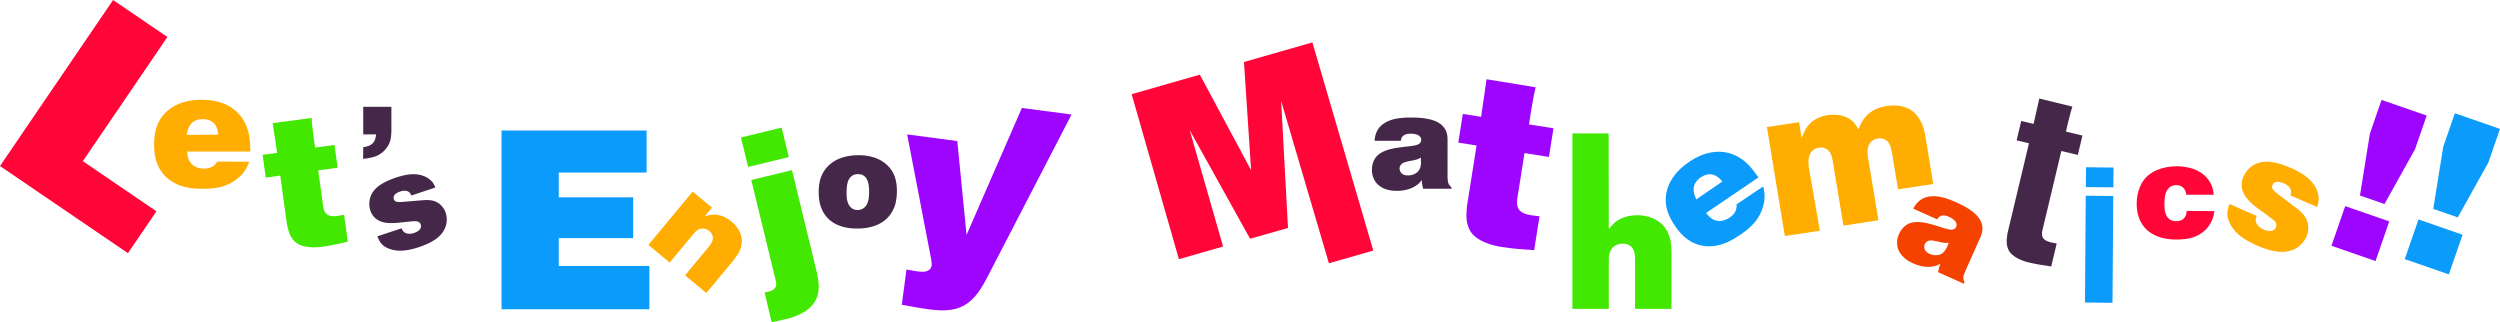
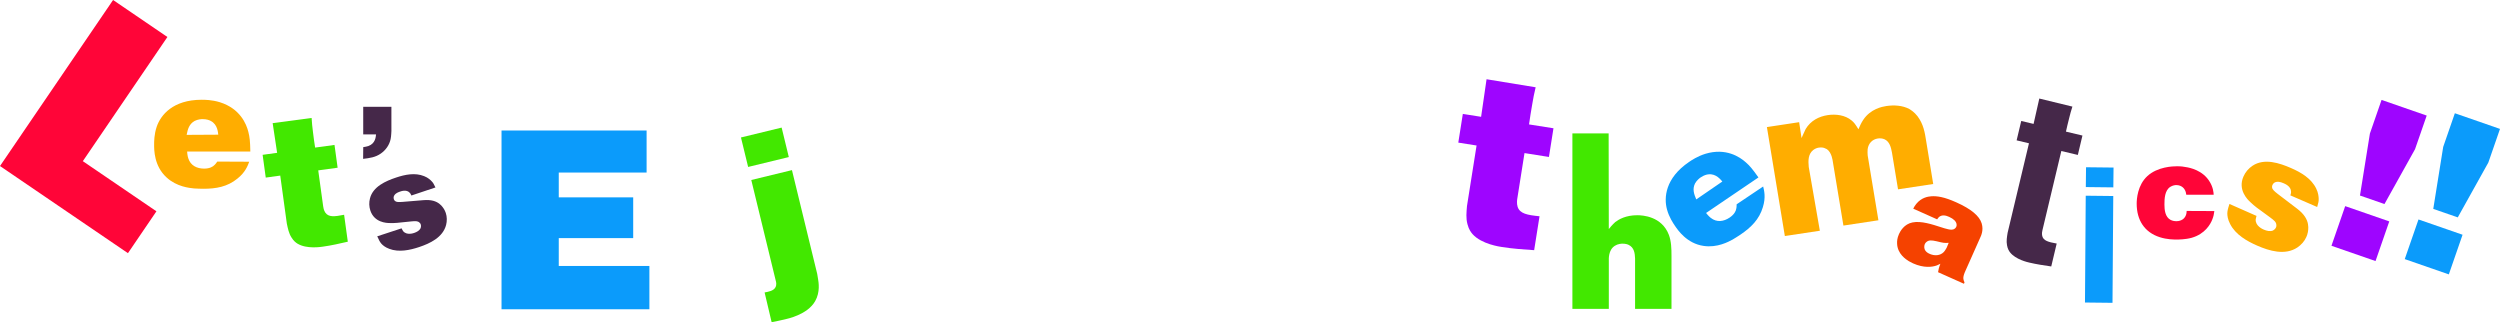
<svg xmlns="http://www.w3.org/2000/svg" version="1.1" id="kv_enjoy_tit" x="0px" y="0px" viewBox="0 0 986.39 127.11" enable-background="new 0 0 986.39 127.11" xml:space="preserve">
  <g>
    <g>
      <path fill="#FF0538" d="M32.68,63.59l29.04,19.78L50.48,99.89L0,65.51L44.62,0l21.43,14.6L32.68,63.59z" />
      <path fill="#FFAD00" d="M73.83,59.8c0,0.13,0.13,1.75,0.45,2.65c0.91,2.85,3.36,4.08,6.27,4.08c2.2,0,3.49-0.78,4.07-1.42    c0.58-0.52,0.91-1.1,1.1-1.36l12.61,0.06c-0.58,1.55-1.49,4.14-4.66,6.66c-3.94,3.23-8.41,4.01-13.39,4.01    c-1.23,0-2.52-0.06-3.75-0.13c-1.75-0.19-6.79-0.64-10.8-4.33c-4.98-4.53-4.92-10.93-4.92-13c0-1.1,0-4.07,1.03-7.05    c1.55-4.53,6.34-10.61,17.72-10.61c1.16,0,4.01,0,7.18,0.97c8.02,2.52,10.48,8.6,11.25,11.71c0.52,2.01,0.71,3.69,0.78,7.76H73.83    z M86.12,53.14c-0.13-0.78-0.19-4.01-2.98-5.43c-0.58-0.32-1.62-0.71-3.23-0.71c-0.45,0-1.81,0.06-3.1,0.71    c-2.2,1.23-2.72,3.23-3.17,5.5L86.12,53.14z" />
      <path fill="#42E800" d="M122.95,46.54c0.1,1.8,0.28,3.67,0.53,5.53c0.21,2.09,0.56,4.08,0.85,6.16l7.65-1.05l1.23,8.99l-7.65,1.05    l1.95,14.19c0.06,0.45,0.21,1.56,0.88,2.53c1.31,1.79,3.54,1.56,7.38,0.8l1.46,10.62c-3.3,0.76-6.53,1.5-9.87,1.96    c-0.59,0.08-6.37,1.03-10-1.2c-0.58-0.37-1.5-1-2.38-2.47c-1.06-1.67-1.39-3.52-1.81-5.43l-2.6-18.94l-5.72,0.79l-1.23-8.99    l5.72-0.78l-1.76-11.71L122.95,46.54z" />
      <path fill="#452849" d="M154.45,51.44c-0.05,0.27-0.05,2.13-0.32,3.41c-0.48,2.34-1.92,4.36-3.83,5.7    c-2.18,1.54-4.42,1.81-7.03,2.13l0.05-4.63c0.64-0.11,1.44-0.21,2.02-0.43c2.82-1.01,2.93-3.67,3.03-4.58h-5.06V42.13h11.12V51.44    z" />
      <path fill="#452849" d="M162.31,77.14c-0.1-0.13-0.22-0.66-0.64-1.08c-1.26-1.43-3.45-0.59-3.91-0.44    c-1.11,0.37-2.1,0.93-2.42,1.99c-0.07,0.3-0.07,0.64,0.05,0.99c0.07,0.2,0.24,0.54,0.45,0.69c0.56,0.49,1.45,0.47,2.93,0.37    l8.25-0.68c0.71-0.07,1.38-0.07,2.12-0.04c2.69,0.17,4.12,1.26,4.98,2.15c0.79,0.86,1.38,1.78,1.77,2.94    c0.51,1.52,0.51,3.2,0.12,4.73c-1.28,4.92-6.37,7.29-10.61,8.71c-3.63,1.21-8.03,2.18-11.83,0.7c-1.67-0.62-2.56-1.44-3.08-2    c-0.55-0.66-0.93-1.26-1.65-2.93l9.61-3.15c0,0,0.37,0.77,0.59,1.09c1.43,1.77,4.09,0.82,4.39,0.72c1.01-0.34,2.05-0.91,2.52-1.85    c0.05-0.19,0.29-0.83,0.07-1.48c-0.12-0.35-0.23-0.54-0.54-0.77c-0.66-0.62-1.55-0.61-3.23-0.44l-3.85,0.39    c-0.32,0.05-2.74,0.35-4.63,0.25c-1.35,0-6.07-0.22-7.64-4.91c-0.52-1.56-0.57-3.23-0.15-4.83c1.19-4.66,6.24-6.85,10.28-8.2    c3.58-1.2,7.52-2.01,11.09-0.56c1.55,0.6,2.54,1.56,2.98,2.04c0.51,0.5,0.88,1.11,1.48,2.42L162.31,77.14z" />
      <path fill="#0B9BFB" d="M255.12,68.08h-34.66v9.79h29.37v16.08h-29.37v10.99h35.76v17.08h-58.34V51.49h57.24V68.08z" />
-       <path fill="#FFAD00" d="M278.68,115.61l-8.39-6.97l9.14-11.02c1.02-1.23,2.24-2.78,1.73-4.58c-0.22-0.73-0.7-1.41-1.31-1.92    c-1.43-1.19-3.25-1.25-4.75-0.28c-0.46,0.31-0.78,0.6-1.52,1.5l-9.35,11.26l-8.4-6.97L273.3,75.6l7.62,6.32l-2.89,3.48    c1.35-0.47,2.17-0.62,2.85-0.68c1.61-0.19,4.62,0.1,7.77,2.72c0.9,0.75,4.2,3.69,4.03,7.98c-0.09,3.11-1.67,5.26-3.53,7.58    L278.68,115.61z" />
      <path fill="#42E800" d="M322.44,108.08c0.09,0.73,0.25,1.36,0.34,2.09c0.19,1.13,0.9,5.06-1.16,8.66    c-3.05,5.35-10.96,6.94-11.99,7.19c-1.74,0.42-3.42,0.75-5.18,1.09l-2.77-11.72c1.52-0.29,3.54-0.61,4.28-2.04    c0.58-1.06,0.21-2.23,0.15-2.47l-9.69-39.86l16.05-3.9L322.44,108.08z M311.23,61.97l-16.05,3.9l-2.83-11.63l16.05-3.9    L311.23,61.97z" />
-       <path fill="#452849" d="M351.01,66.18c1.38,1.65,2.87,4.2,2.87,9.15c0,0.9,0,3.78-1.01,6.39c-1.49,3.88-5.38,8.46-14.69,8.46    c-9.47,0-13.09-4.84-14.42-8.89c-0.74-2.29-0.74-4.79-0.74-5.54c0-0.85,0-3.51,0.96-6.01c1.44-3.72,5.43-8.46,14.64-8.51    C345.58,61.23,349.1,63.89,351.01,66.18z M334.03,77.3c0.21,4.26,2.34,5.59,4.42,5.59c0.43-0.05,1.54-0.11,2.5-0.9    c1.86-1.54,1.97-4.47,1.97-6.65c0-0.43,0-1.44-0.21-2.55c-0.43-2.34-1.6-4.15-4.26-4.1c-1.01,0-1.7,0.32-2.02,0.53    c-1.6,0.9-2.4,2.82-2.4,6.49V77.3z" />
-       <path fill="#9E05FF" d="M389.98,108.55c-1.97,3.77-4.07,7.72-7.37,10.42c-4.64,3.9-10.33,3.84-16.13,3.07    c-3.67-0.49-7.21-1.15-10.67-1.8l1.84-13.9c3.64,0.68,5.85,1.07,7.46,0.79c0.61-0.12,2.24-0.59,2.48-2.42    c0.1-0.77-0.08-1.58-0.18-2.38l-9.49-49.3l19.79,2.62l3.65,37.03l21.83-50.09l19.6,2.59L389.98,108.55z" />
-       <path fill="#FF0538" d="M541.84,98.86l-17.51,5.02l-18.85-64.06l2.71,50.11l-14.95,4.28l-23.83-42.86l13.16,45.92l-17.42,4.99    l-18.65-65.1l26.9-7.71l20.23,37.71l-2.81-42.7l26.99-7.73L541.84,98.86z" />
-       <path fill="#452849" d="M571.15,70.17c0.05,1.38,0.21,2.02,0.53,2.61c0.16,0.27,0.48,0.69,1.01,1.17v0.53h-11.18    c-0.26-1.01-0.43-1.6-0.53-3.41c-0.11,0.11-0.59,0.74-1.07,1.22c-1.33,1.28-4.15,3.03-8.83,3.03c-0.64,0-1.28-0.05-1.86-0.11    c-1.22-0.16-5.38-0.74-7.13-4.58c-0.32-0.64-0.8-1.81-0.8-3.62c0-1.22,0.26-4.42,2.98-6.33c2.87-2.08,7.66-2.5,10.91-2.87    c1.01-0.11,2.02-0.21,3.03-0.43c0.96-0.21,1.81-0.43,2.29-1.28c0.11-0.16,0.27-0.48,0.27-0.91c0-0.58-0.27-0.9-0.37-1.12    c-0.58-0.8-1.75-1.33-3.78-1.33c-1.44,0-2.98,0.27-3.67,1.76c-0.11,0.32-0.16,0.48-0.27,1.06h-10.33c0.06-0.8,0.11-1.38,0.32-2.18    c0.85-3.19,3.09-4.58,4.15-5.16c2.07-1.12,4.84-1.86,9.95-1.86c6.49,0,10.59,1.17,12.61,3.51c1.92,2.23,1.76,4.68,1.76,5.59V70.17    z M560.61,62.19c-1.49,0.8-1.92,0.91-4.63,1.38c-2.07,0.43-2.92,0.8-3.46,1.76c-0.11,0.16-0.32,0.64-0.32,1.22    c0.05,0.43,0.11,0.8,0.32,1.17c0.38,0.75,1.23,1.54,3.04,1.49c0.27,0,0.8,0,1.44-0.16c0.64-0.16,2.55-0.75,3.3-2.71    c0.27-0.75,0.27-1.28,0.37-2.02L560.61,62.19z" />
      <path fill="#9E05FF" d="M605.9,34.44c-0.54,2.22-1.01,4.54-1.38,6.88c-0.51,2.6-0.81,5.15-1.23,7.77l9.64,1.52l-1.79,11.32    l-9.64-1.53l-2.83,17.88c-0.09,0.56-0.31,1.96,0.13,3.38c0.93,2.64,3.72,3.18,8.63,3.67l-2.12,13.38    c-4.27-0.29-8.45-0.57-12.66-1.24c-0.75-0.12-8.08-1.09-11.66-5.11c-0.56-0.67-1.45-1.77-1.98-3.86c-0.67-2.41-0.4-4.76-0.2-7.23    l3.78-23.86l-7.21-1.14l1.79-11.32l7.21,1.14l2.15-14.82L605.9,34.44z" />
      <path fill="#42E800" d="M634.76,90.38c0.14-0.21,1.47-1.82,2.59-2.8c1.41-1.05,4.14-2.66,8.62-2.66c2.17,0,9.67,0.42,12.48,7.71    c0.98,2.59,1.05,5.47,1.05,8.34v20.89h-14.37v-19.83c-0.07-2.1-0.35-4.34-2.52-5.4c-0.42-0.21-1.19-0.49-2.45-0.49    c-0.42,0-1.82,0.07-3.01,0.84c-2.67,1.68-2.38,5.4-2.38,6.03v18.85h-14.37V52.64h14.3L634.76,90.38z" />
      <path fill="#0B9BFB" d="M673.14,84.03c0.07,0.11,1.09,1.37,1.86,1.94c2.35,1.85,5.07,1.48,7.48-0.15    c1.82-1.24,2.45-2.61,2.57-3.47c0.19-0.75,0.13-1.42,0.15-1.74l10.47-7.03c0.39,1.61,1.09,4.26-0.11,8.13    c-1.45,4.89-4.7,8.04-8.82,10.84c-1.02,0.69-2.12,1.37-3.18,2c-1.55,0.82-5.98,3.28-11.37,2.48c-6.66-0.95-10.21-6.28-11.37-7.99    c-0.62-0.91-2.29-3.37-3.1-6.41c-1.26-4.62-0.71-12.34,8.7-18.73c0.96-0.66,3.32-2.25,6.49-3.23c8.05-2.42,13.5,1.23,15.89,3.36    c1.56,1.37,2.66,2.65,5,5.98L673.14,84.03z M679.56,71.62c-0.54-0.57-2.41-3.21-5.51-2.83c-0.66,0.06-1.74,0.32-3.08,1.23    c-0.37,0.26-1.46,1.07-2.17,2.33c-1.13,2.25-0.43,4.2,0.47,6.33L679.56,71.62z" />
      <path fill="#FFAD00" d="M762.76,72.6l-13.88,2.1l-2.39-14.49c-0.39-2.1-0.93-4.34-2.96-5.27c-0.82-0.34-1.74-0.43-2.62-0.3    c-2.18,0.33-3.74,1.96-4.02,4.24c-0.08,0.86-0.04,1.63,0.02,2.47l4.23,25.56l-13.81,2.09l-4.17-25.18    c-0.07-0.45-0.41-3.64-2.36-4.97c-0.31-0.18-0.9-0.41-0.9-0.41c-0.38-0.17-1.17-0.36-2.26-0.2c-0.88,0.13-1.53,0.46-2.22,0.95    c-2.05,1.62-2,4.24-1.77,6.68l4.38,25.17l-13.81,2.09l-7.08-42.99l12.72-1.93l0.95,6.27c0.17-0.26,0.92-2.23,1.62-3.57    c2-3.32,5.23-4.96,8.7-5.49c3.2-0.48,6.88-0.04,9.44,2.12c0.95,0.78,1.48,1.48,2.68,3.46c0.62-1.41,1.09-2.48,1.88-3.68    c2.88-4.38,7.56-5.24,9.12-5.48c3.06-0.46,6.36-0.27,9.08,1.17c0.7,0.44,1.92,1.18,3.22,2.83c2.35,3.12,2.91,6.35,3.47,10.05    L762.76,72.6z" />
      <path fill="#F54200" d="M775.24,107.39c-0.52,1.29-0.63,1.93-0.58,2.6c0.04,0.31,0.16,0.83,0.45,1.48l-0.22,0.49l-10.21-4.56    c0.17-1.03,0.26-1.63,0.91-3.33c-0.14,0.05-0.84,0.44-1.47,0.68c-1.74,0.62-5.03,1.08-9.3-0.83c-0.58-0.26-1.14-0.57-1.66-0.86    c-1.05-0.65-4.6-2.87-4.65-7.09c-0.03-0.71,0.01-1.98,0.75-3.63c0.5-1.12,2.04-3.92,5.3-4.57c3.47-0.72,8.02,0.84,11.13,1.83    c0.97,0.32,1.93,0.63,2.94,0.85c0.96,0.2,1.83,0.35,2.61-0.23c0.16-0.1,0.44-0.33,0.61-0.72c0.24-0.54,0.12-0.94,0.11-1.17    c-0.21-0.97-1.06-1.93-2.91-2.76c-1.31-0.59-2.83-0.97-4.07,0.11c-0.23,0.25-0.34,0.37-0.68,0.86l-9.42-4.21    c0.37-0.71,0.66-1.22,1.18-1.86c2.08-2.57,4.68-2.92,5.9-3.02c2.35-0.17,5.18,0.27,9.85,2.36c5.93,2.65,9.19,5.39,10.08,8.35    c0.84,2.82-0.31,4.99-0.68,5.82L775.24,107.39z M768.87,95.81c-1.69,0.12-2.12,0.04-4.79-0.62c-2.07-0.46-3-0.46-3.87,0.19    c-0.16,0.1-0.55,0.45-0.79,0.99c-0.12,0.41-0.23,0.77-0.19,1.2c0.04,0.83,0.49,1.91,2.16,2.6c0.24,0.11,0.73,0.33,1.38,0.44    c0.65,0.12,2.64,0.36,4.12-1.13c0.55-0.57,0.76-1.06,1.16-1.69L768.87,95.81z" />
      <path fill="#452849" d="M817.68,42.06c-0.49,1.49-0.93,3.05-1.3,4.63c-0.48,1.75-0.83,3.48-1.25,5.24l6.51,1.55l-1.82,7.65    l-6.51-1.55l-7.45,31.23c-0.09,0.38-0.32,1.33-0.08,2.32c0.49,1.85,2.37,2.37,5.7,2.96l-2.15,9.04c-2.91-0.43-5.75-0.84-8.59-1.51    c-0.5-0.12-5.47-1.17-7.71-4.11c-0.35-0.48-0.9-1.28-1.15-2.74c-0.33-1.68-0.02-3.28,0.24-4.95l8.42-35.28l-4.87-1.16l1.82-7.65    l4.87,1.16l2.26-10.01L817.68,42.06z" />
      <path fill="#0B9BFB" d="M833.83,73.93l-10.86-0.12l0.09-7.82l10.85,0.12L833.83,73.93z M833.5,119.48l-10.86-0.12l0.3-42.14    l10.86,0.12L833.5,119.48z" />
      <path fill="#FF0538" d="M862.61,76.85c-0.11-0.8-0.21-1.12-0.37-1.54c-0.32-0.75-1.28-2.29-3.62-2.29c-0.37,0-1.38,0.11-2.29,0.69    c-2.23,1.38-2.34,4.74-2.34,6.97c0,2.13,0.27,5,2.5,6.12c0.9,0.43,1.81,0.48,2.18,0.48c0.8,0,3.03-0.21,3.83-2.45    c0.16-0.48,0.21-0.75,0.27-1.6l10.91,0.05c-0.16,1.28-0.32,2.08-0.8,3.3c-0.75,1.97-2.93,5.75-8.14,7.24    c-2.5,0.69-5.27,0.69-6.01,0.69c-0.96,0-3.73,0-6.54-0.91c-6.07-1.92-9.15-6.76-9.15-13.25c0-1.76,0.32-7.29,4.2-10.86    c4.04-3.73,10.11-3.89,11.71-3.89c1.7,0,2.71,0.16,3.46,0.32c1.49,0.21,6.76,1.22,9.47,5.85c1.33,2.18,1.49,4.15,1.54,5.06H862.61    z" />
      <path fill="#FFAD00" d="M903.67,77.08c0.02-0.2,0.32-0.73,0.28-1.42c0.02-2.2-2.51-3.17-3.01-3.39c-1.24-0.54-2.52-0.83-3.62-0.17    c-0.29,0.21-0.55,0.5-0.72,0.89c-0.1,0.22-0.21,0.64-0.14,0.94c0.1,0.85,0.88,1.52,2.23,2.58l7.6,5.79    c0.66,0.49,1.24,1.01,1.85,1.61c2.18,2.23,2.57,4.27,2.61,5.7c0.02,1.35-0.19,2.6-0.76,3.89c-0.74,1.69-2.04,3.13-3.56,4.15    c-4.89,3.23-11.11,1.33-15.84-0.74c-4.06-1.77-8.57-4.34-10.69-8.55c-0.95-1.82-1.08-3.22-1.1-4.1c0.03-0.99,0.18-1.8,0.85-3.79    l10.68,4.72c0,0-0.28,0.95-0.34,1.4c-0.14,2.62,2.87,3.87,3.21,4.01c1.13,0.49,2.46,0.81,3.6,0.36c0.19-0.12,0.88-0.48,1.2-1.22    c0.17-0.39,0.21-0.65,0.14-1.08c-0.08-1.04-0.86-1.72-2.44-2.87l-3.61-2.65c-0.32-0.21-2.63-1.82-4.17-3.36    c-1.16-1.04-5.05-4.88-2.76-10.12c0.76-1.75,2.01-3.22,3.6-4.27c4.63-3.08,10.65-1.06,15.16,0.91c4,1.74,8.01,4.09,9.95,8.1    c0.86,1.72,0.97,3.31,0.98,4.05c0.04,0.82-0.11,1.63-0.6,3.22L903.67,77.08z" />
      <path fill="#9E05FF" d="M952.87,58.86L940.81,80.5l-9.67-3.35l3.92-24.46l4.6-13.27l17.81,6.18L952.87,58.86z M937.28,103    l-17.39-6.03l5.42-15.64l17.39,6.03L937.28,103z" />
      <path fill="#0B9BFB" d="M981.79,64.13l-12.06,21.64l-9.67-3.35l3.92-24.46l4.6-13.28l17.81,6.18L981.79,64.13z M966.2,108.26    l-17.39-6.03l5.42-15.64l17.39,6.03L966.2,108.26z" />
    </g>
  </g>
</svg>